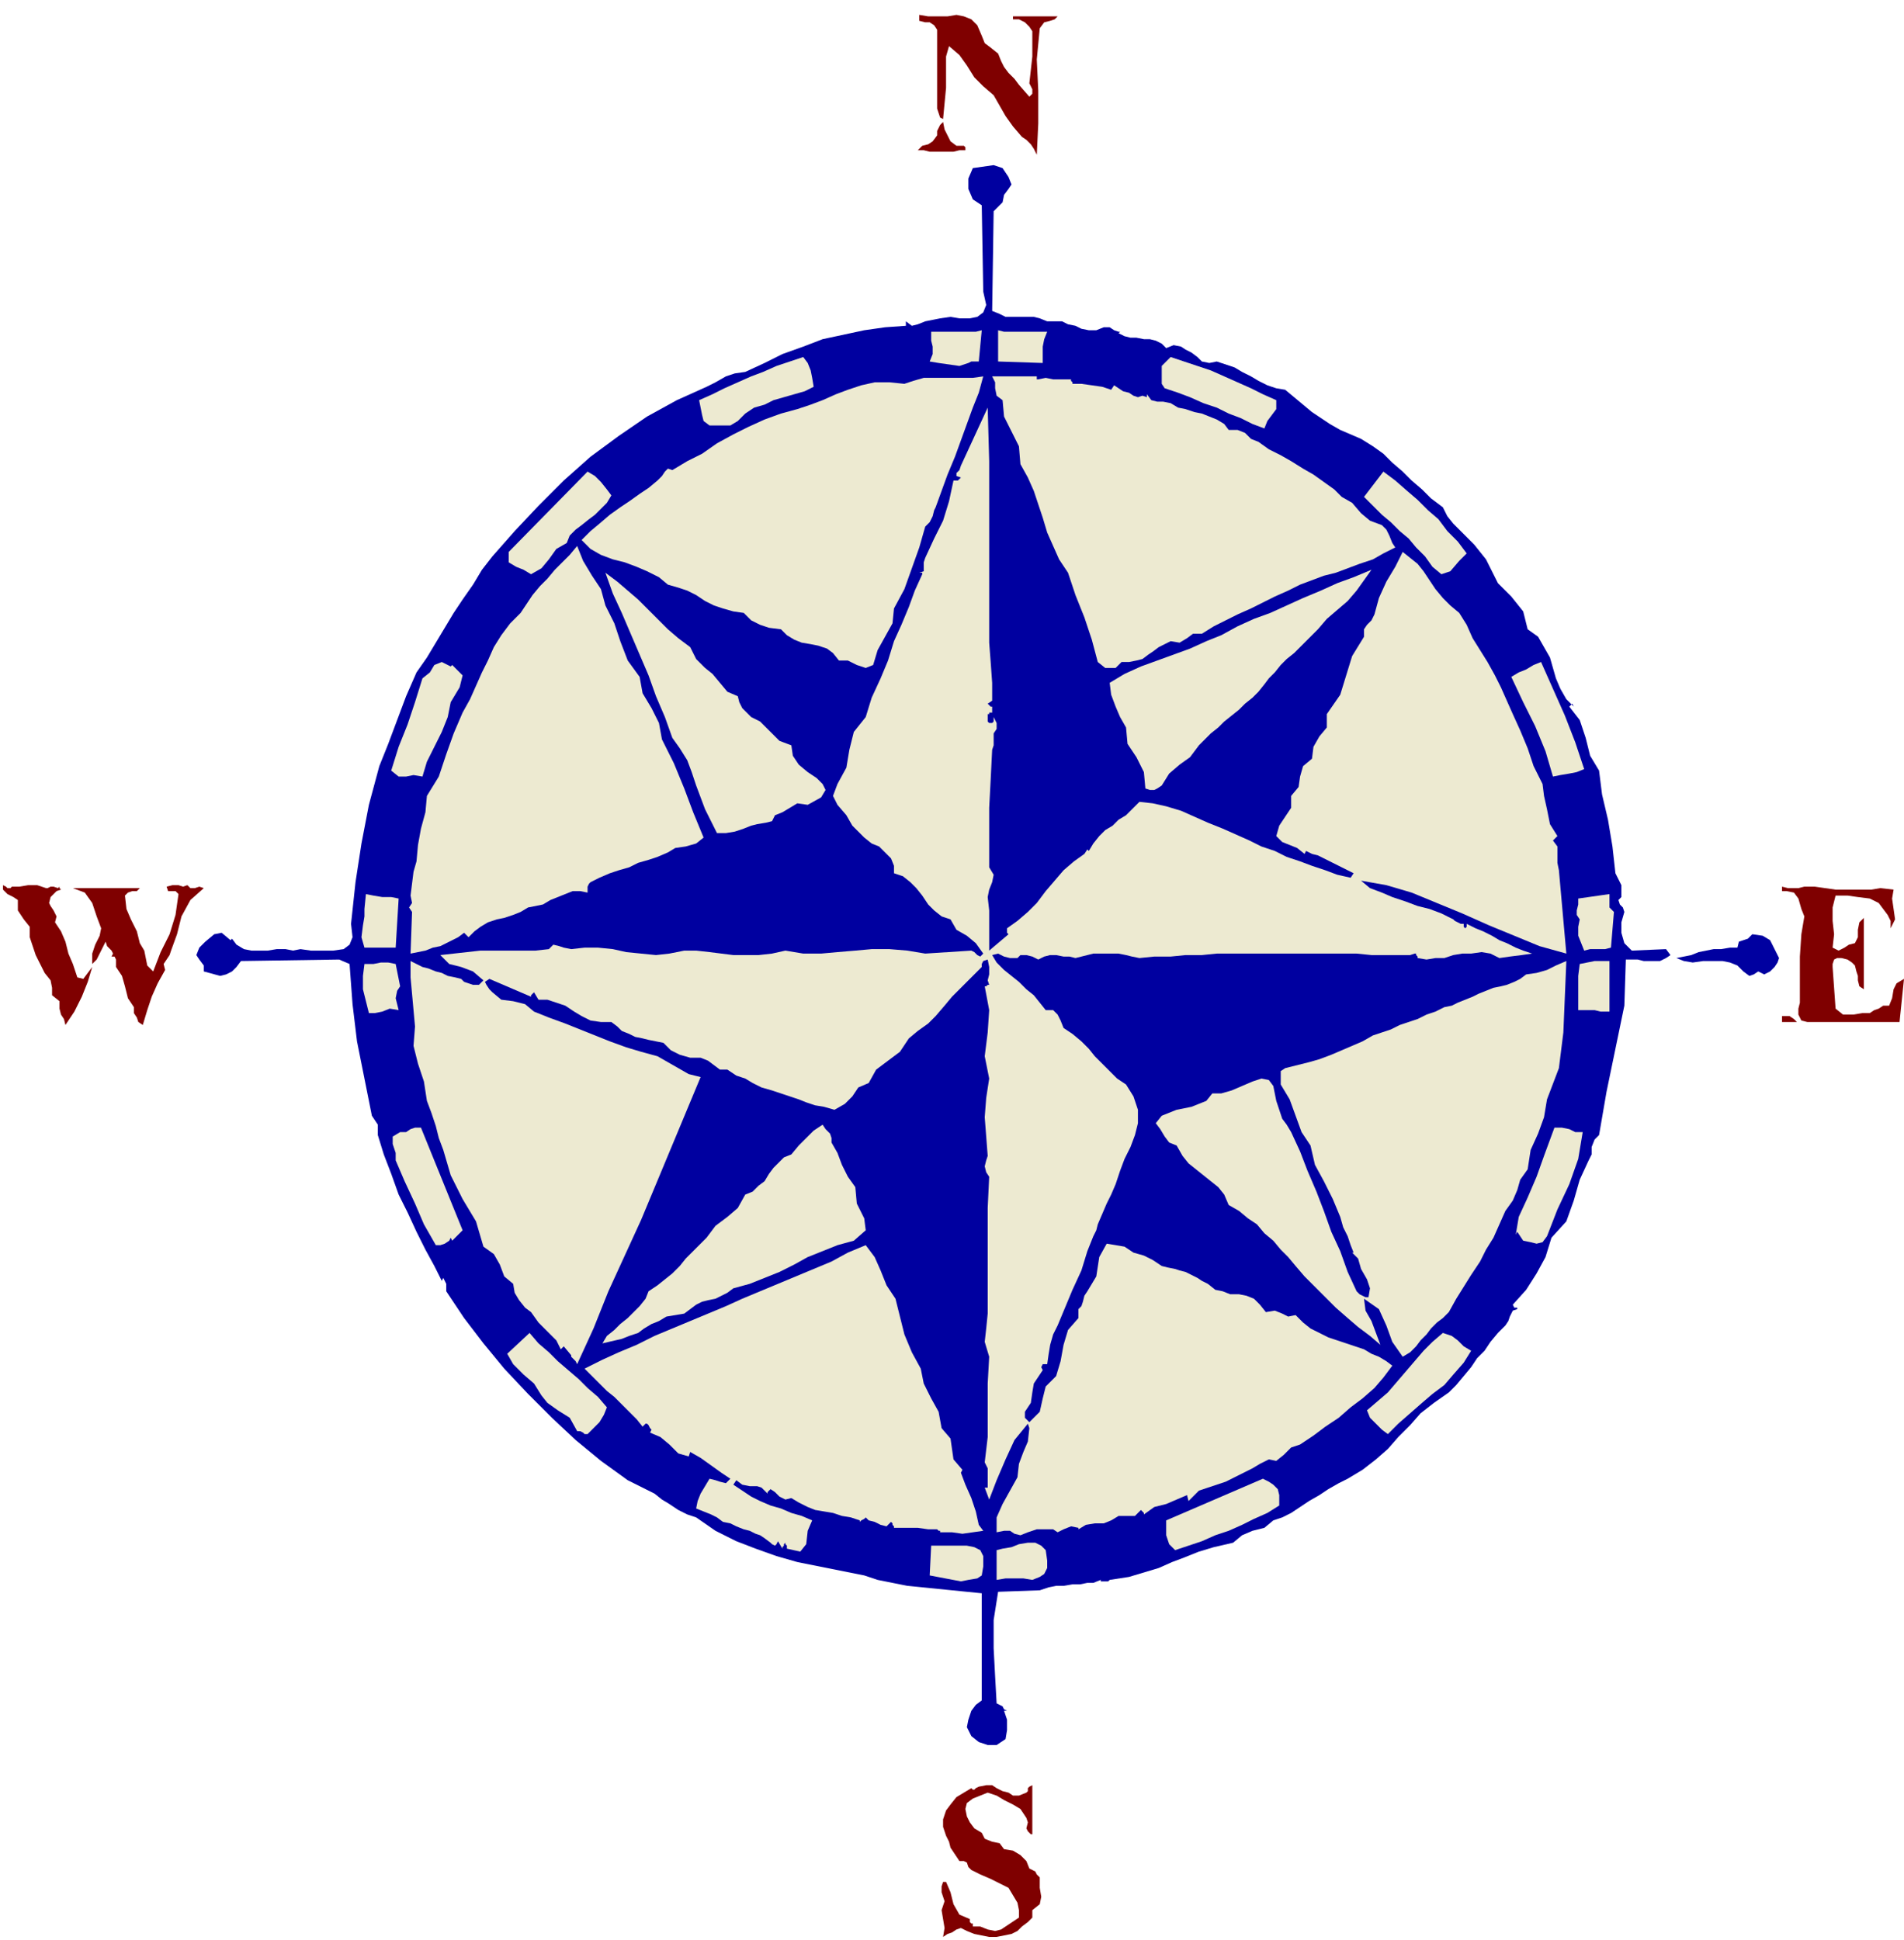
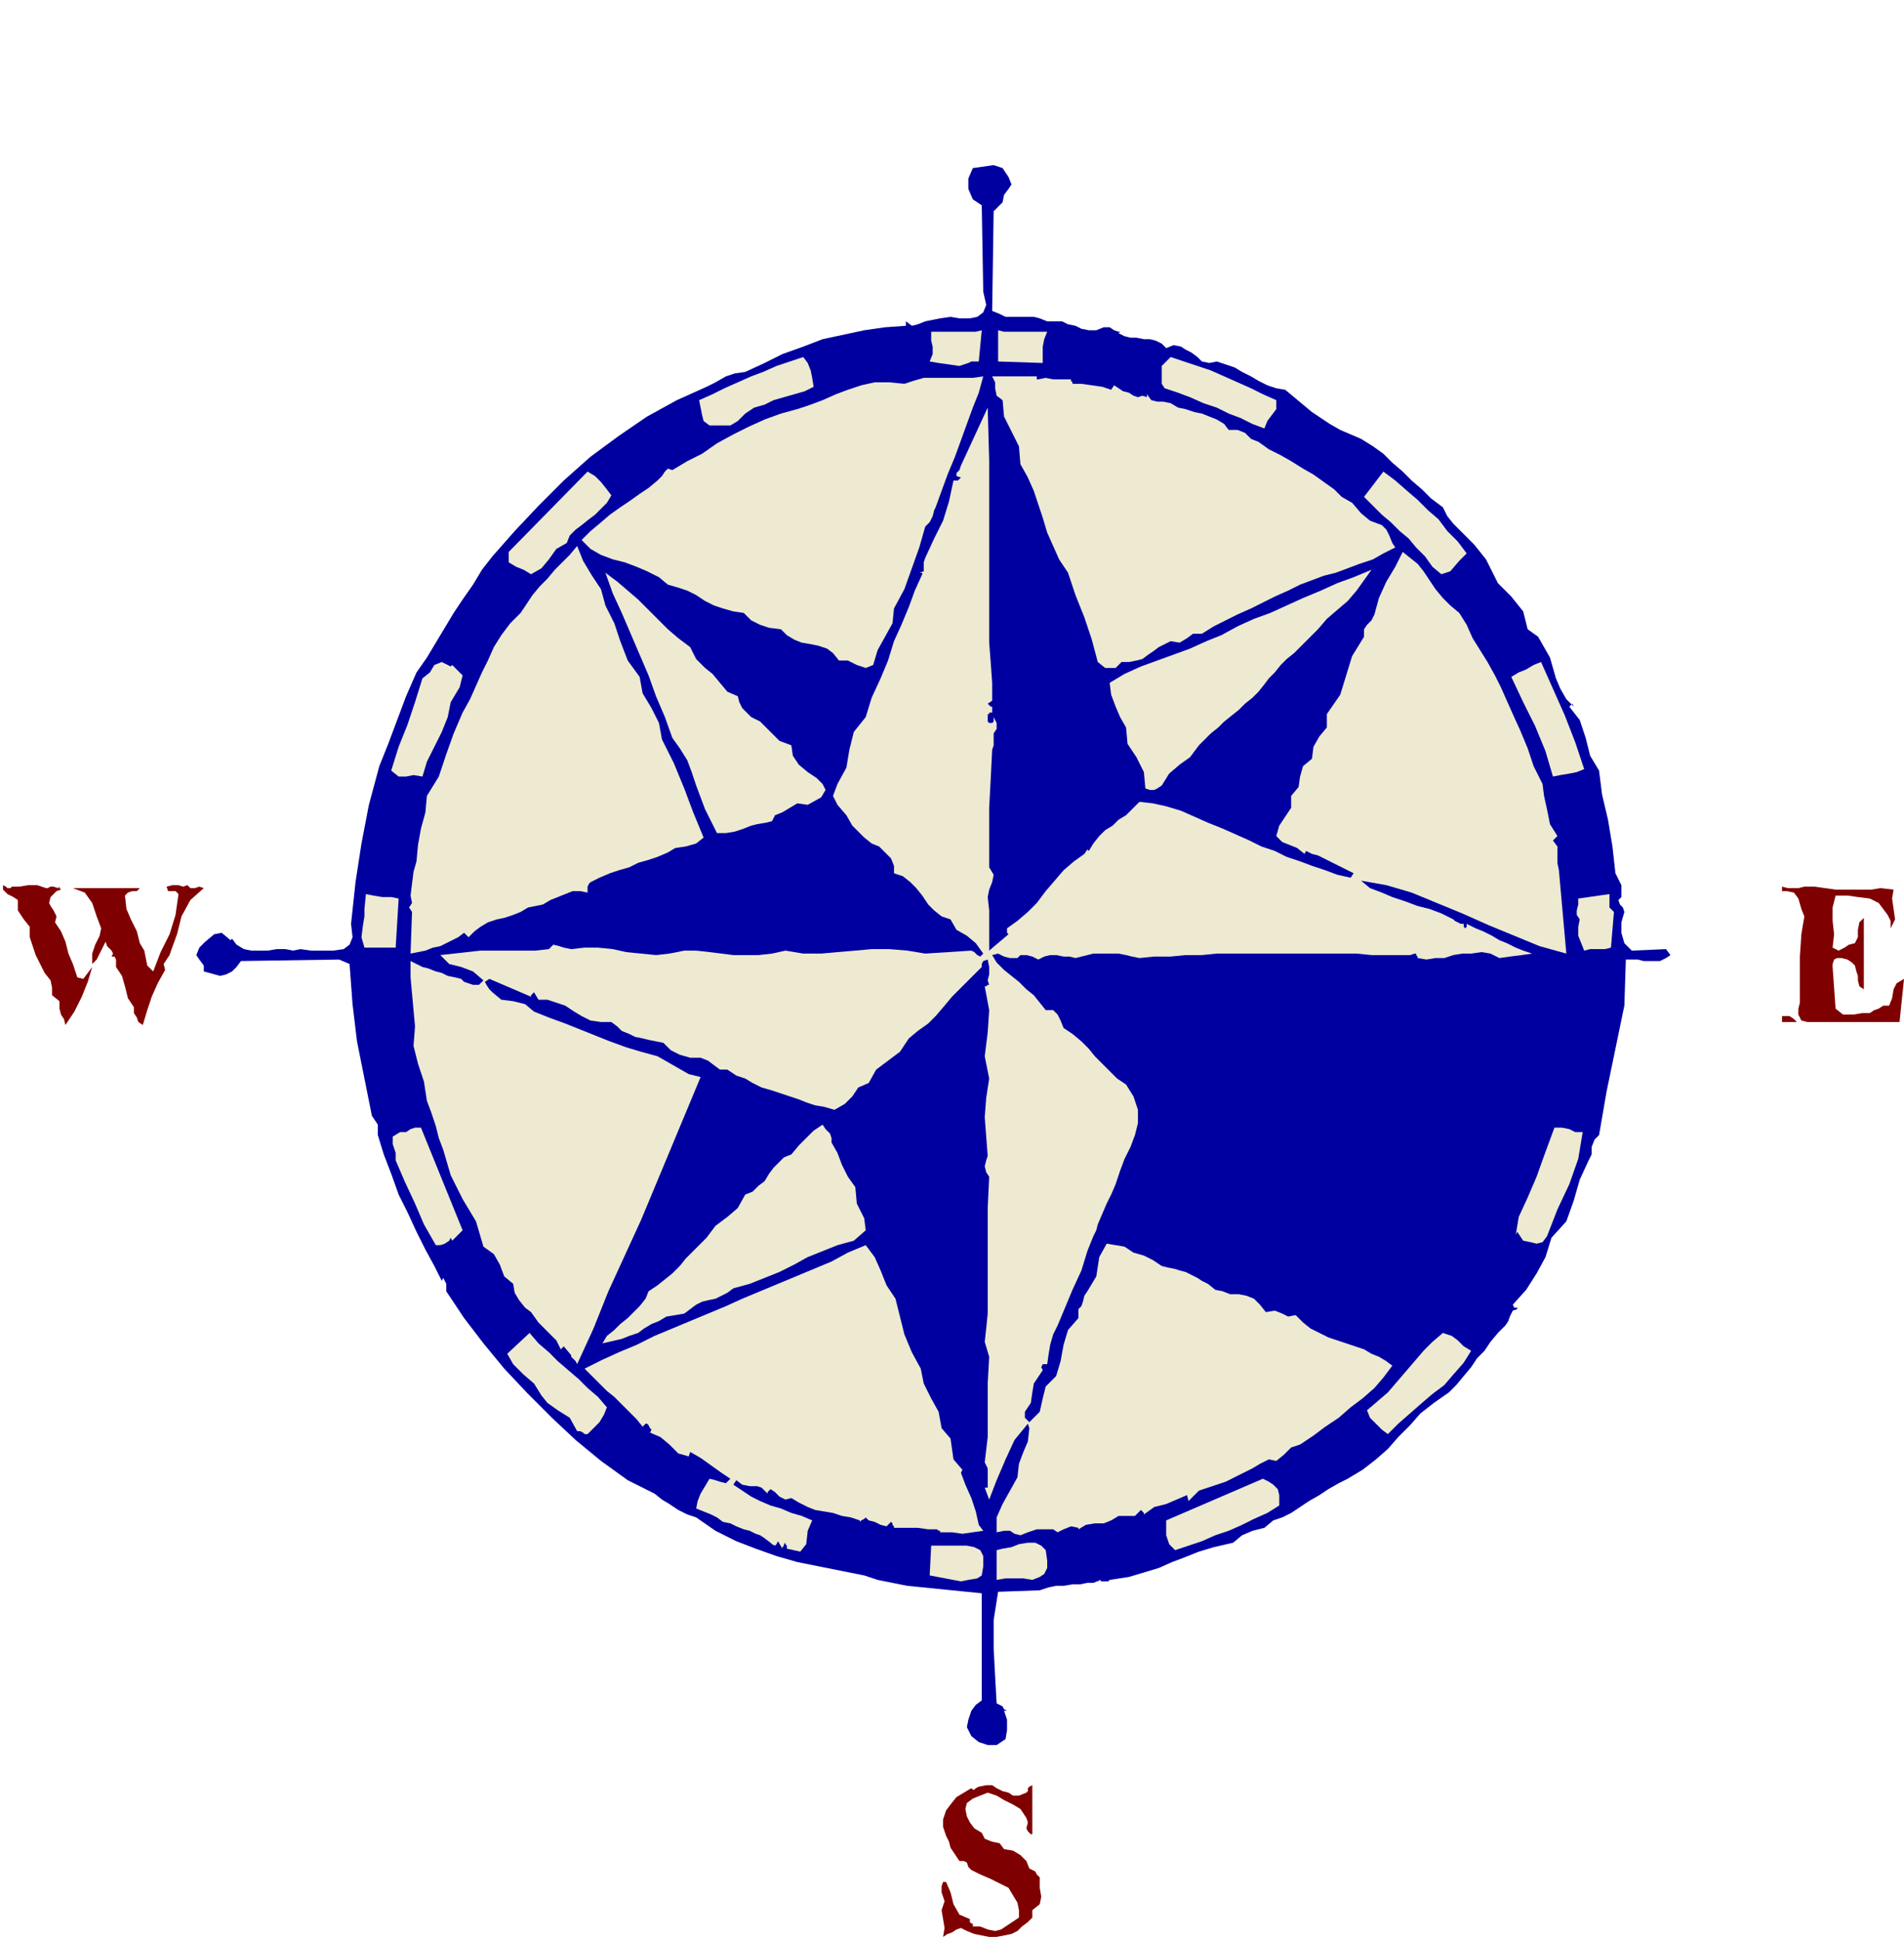
<svg xmlns="http://www.w3.org/2000/svg" fill-rule="evenodd" height="1.304in" preserveAspectRatio="none" stroke-linecap="round" viewBox="0 0 1280 1304" width="1.28in">
  <style>.pen1{stroke:none}.brush2{fill:#7f0000}.brush3{fill:#0000a0}.brush4{fill:#edead1}</style>
-   <path class="pen1 brush2" d="m660 24 2 5 4 3 5 4 2 5 2 4 3 4 4 4 3 4 7 8 2-2v-3l-1-2-1-2 1-9 1-9V21l-2-3-3-3-4-2h-4v-2h30l-2 2-3 1-4 1-3 4-2 21 1 21v22l-1 21-2-4-2-3-3-3-3-2-6-7-5-7-4-7-4-7-7-6-6-6-5-8-5-7-7-6-2 7v21l-2 21-2-1-1-3-1-3V20l-2-3-3-2h-3l-4-1v-4l6 1h13l6-1 5 1 5 2 4 4 3 7zm-17 74h5l1 1v2h-4l-4 1h-16l-4-1h-4l3-3 4-1 3-2 3-4v-3l1-2 1-2 2-2 1 5 2 4 2 4 4 3z" />
  <path class="pen1 brush3" d="m678 119 2 5-2 3-3 4-1 5-6 6-1 67 5 2 4 2h19l4 1 5 2h10l4 2 5 1 4 2 5 1h5l5-2h4l3 2 3 1h1l-1 1 4 2 4 1h4l5 1h4l4 1 4 2 3 3 5-2 5 1 3 2 4 2 4 3 3 3 5 1 5-1 6 2 6 2 5 3 6 3 5 3 6 3 6 2 6 1 6 5 6 5 6 5 6 4 6 4 7 4 7 3 7 3 8 5 7 5 6 6 7 6 6 6 7 6 6 6 8 6 3 6 4 5 5 5 4 4 5 5 4 5 4 5 3 6 5 10 9 9 8 10 3 12 7 5 4 7 4 7 2 7 2 7 3 7 4 7 5 5-1-2-2 2 7 9 4 12 3 12 6 10 2 16 4 17 3 18 2 18 2 4 2 4v8l-2 2 1 3 2 2 1 3-2 7v7l2 7 5 5 23-1 3 4-3 2-4 2h-11l-4-1h-8l-1 31-6 29-6 29-5 29-3 3-2 5v5l-2 4-6 13-4 14-5 14-10 11-4 13-6 11-7 11-9 10 1 2h2v1l-3 1-2 4-1 3-2 3-5 5-5 6-4 6-5 5-4 6-5 6-5 6-5 5-10 7-9 7-7 8-8 8-7 8-8 7-9 7-10 6-6 3-7 4-6 4-7 4-6 4-6 4-6 3-6 2-6 5-8 2-7 3-6 5-13 3-10 3-10 4-8 3-9 4-10 3-10 3-13 2-1 1h-5v-1l-5 2h-4l-5 1h-5l-6 1h-5l-5 1-6 2-28 1-3 19v19l1 19 1 18 2 1 2 1 1 2 2 1h-2l2 6v7l-1 6-6 4h-6l-6-2-5-4-3-6 1-5 2-6 3-4 4-3v-72l-10-1-10-1-10-1-10-1-10-1-10-2-10-2-9-3-15-3-15-3-15-3-14-4-14-5-13-5-14-7-13-9-6-2-6-3-6-4-5-3-5-4-6-3-6-3-6-3-18-13-17-14-16-15-16-16-16-17-14-17-13-17-12-18v-5l-1-2-1-2-1 2-5-10-6-11-6-12-6-13-6-12-5-14-5-13-4-13v-7l-2-3-2-3-5-25-5-25-3-25-2-27-7-3-66 1-3 4-3 3-4 2-4 1-11-3v-4l-3-4-2-3 2-5 4-4 6-5 5-1 6 5 1-1 3 4 5 3 5 1h11l6-1h6l5 1 5-1 7 1h15l7-1 4-3 2-5-1-9 3-28 4-26 5-26 7-26 6-15 6-16 6-16 7-16 7-10 6-10 6-10 6-10 6-9 7-10 6-10 7-9 15-17 16-17 17-17 18-16 19-14 19-13 20-11 20-9 6-3 7-4 6-2 7-1 13-6 12-6 14-5 13-5 14-3 14-3 14-2 14-1v-3l4 3 4-1 5-2 5-1 5-1 7-1 6 1h7l5-1 4-3 2-5-2-9-1-58-6-4-3-7v-7l3-7 7-1 7-1 6 2 4 6z" />
  <path class="pen1 brush4" d="M658 243h-5l-2 1-6 2-7-1-7-1-6-1 2-5v-5l-1-4v-6h30l4-1-2 21zm46-20-2 5-1 5v11l-30-1v-21l4 1h29zm-157 37-6 3-7 2-7 2-7 2-6 3-7 2-6 4-5 5-5 3h-14l-4-3-1-4-1-5-1-5 9-4 8-4 9-4 9-4 8-3 9-4 9-3 9-3 3 4 2 5 1 5 1 6zm311 9v6l-3 4-3 4-2 5-8-3-8-4-8-3-8-4-9-3-9-4-8-3-9-3-2-3v-12l6-6 9 3 9 3 9 3 9 4 9 4 9 4 8 4 9 4zm-229 72-1 2-1 4-2 4-3 3-4 14-5 14-5 14-7 13-1 10-5 9-5 9-3 10-5 2-6-2-6-3h-6l-4-5-4-3-6-2-5-1-6-1-5-2-5-3-4-4-8-1-6-2-6-3-5-5-7-1-7-2-6-2-6-3-6-4-6-3-6-2-7-2-6-5-8-4-7-3-8-3-8-2-8-3-7-4-6-6 6-6 6-5 7-6 7-5 6-4 7-5 6-4 6-5 3-3 2-3 2-2 3 1 10-6 10-5 10-7 11-6 10-5 11-5 11-4 11-3 9-3 8-3 9-4 8-3 9-3 9-2h10l10 1 6-2 7-2h33l7-1-3 11-4 10-4 11-4 11-4 11-5 12-4 11-4 11zm68-88v2h1l5-1 5 1h12v1l1 1v1h6l7 1 7 1 6 2 2-3 3 2 3 2 4 1 3 2 3 1 3-1 3 1v-2l3 4 4 1h4l5 1 5 3 5 1 6 2 5 1 5 2 5 2 5 3 3 4h6l5 2 4 4 5 2 7 5 8 4 7 4 8 5 7 4 7 5 7 5 5 5 7 4 6 7 6 5 8 3 3 3 2 4 2 5 2 3-8 4-7 4-9 3-8 3-8 3-8 2-8 3-8 3-8 4-9 4-8 4-8 4-9 4-8 4-8 4-8 5h-6l-4 3-5 3-6-1-4 2-4 2-4 3-3 2-4 3-4 1-5 1h-5l-2 2-2 2h-7l-5-4-4-15-5-15-6-15-5-15-6-9-4-9-4-9-3-10-3-9-3-9-4-9-5-9-1-12-5-10-5-10-1-11-4-3-1-5v-4l-2-4h30z" />
  <path class="pen1 brush4" d="M665 419v13l1 13 1 14v12l-3 2 1 1 1 1h1v4h-2v1h-1v5l1 1h2l1-1v-3l1 2 1 2v4l-2 3v8l-1 3-1 20-1 19v40l3 5-1 5-2 5-1 5 1 9v27l13-11-1-1v-3l7-5 7-6 6-6 6-8 6-7 6-7 7-6 7-5 2-3 1 1 3-5 4-5 4-4 5-3 4-4 5-3 4-4 5-5 9 1 9 2 10 3 9 4 9 4 10 4 9 4 9 4 8 4 9 3 8 4 9 3 8 3 9 3 8 3 9 2 2-3-4-2-4-2-4-2-4-2-4-2-4-2-4-1-4-2-1 2-5-4-5-2-5-2-4-4 2-7 4-6 4-6v-8l5-6 1-7 2-7 6-5 1-8 4-7 5-6v-9l9-13 4-13 4-13 8-13v-5l2-3 3-3 2-4 3-11 5-11 6-10 5-10 5 4 5 4 4 5 4 6 4 6 5 6 5 5 6 5 5 8 4 9 5 8 5 8 5 9 4 8 4 9 4 9 5 11 5 12 4 12 6 12 1 8 2 9 2 10 5 8-3 3 3 4v11l1 5 5 56-18-5-17-7-17-7-18-8-17-7-17-7-17-5-17-3 6 5 8 3 7 3 9 3 8 3 8 2 8 3 8 4 1 1 2 1 2 1h2v2l1 1 1-1v-2l6 3 5 2 6 3 5 3 5 2 6 3 5 2 6 2-7 1-8 1-7 1-6-3-6-1-7 1h-6l-6 1-6 2h-6l-6 1-6-1v-1l-1-1v-1h-1l-3 1h-26l-10-1h-94l-10 1h-11l-10 1h-11l-10 1-5-1-4-1-5-1h-17l-4 1-4 1-4 1-4-1h-4l-5-1h-4l-4 1-4 2-4-2-4-1h-4l-2 2h-5l-4-1-4-2-4 1 3 5 5 5 5 4 5 4 5 5 5 4 4 5 4 5h5l3 3 2 4 2 5 6 4 6 5 5 5 4 5 5 5 5 5 5 5 6 4 5 8 3 9v9l-2 8-3 8-4 8-3 8-3 9-3 7-3 6-3 7-3 7-1 4-2 4-2 5-2 5-4 13-6 13-5 12-5 12-3 6-2 7-1 6-1 7h-3l-1 2 1 2-2 3-4 6-1 6-1 7-4 6v4l1 1 2 2 7-7 2-9 2-8 7-7 3-10 2-11 3-10 7-8v-6l2-2 1-3 1-4 2-3 6-10 2-13 5-9 12 2 6 4 7 2 6 3 6 4 4 1 5 1 3 1 4 1 4 2 4 2 3 2 4 2 5 4 5 1 5 2h6l5 1 5 2 4 4 4 5 6-1 5 2 4 2 5-1 5 5 5 4 6 3 6 3 6 2 6 2 6 2 6 2 5 3 5 2 5 3 4 3-6 8-6 7-8 7-8 6-8 7-9 6-8 6-9 6-6 2-5 5-5 4-5-1-6 3-5 3-6 3-6 3-6 3-6 2-6 2-6 2-7 7-1-4-7 3-7 3-8 2-7 5v-1l-1-1-1-1-4 4h-11l-5 3-5 2h-6l-6 1-5 3v-1l-5-1-5 2-4 2-3-2h-11l-6 2-5 2-4-1-3-2h-4l-5 1v-10l4-9 5-9 5-9 1-9 3-8 3-7 1-9-1-3-9 11-6 13-6 14-5 13-3-8h2v-13l-2-4 2-17v-36l1-18-3-10 1-9 1-10v-71l1-21-2-3-1-4 1-4 1-3-1-13-1-13 1-13 2-13-3-15 2-16 1-15-3-16h1l1-1h1l-1-3 1-4v-5l-1-5-3 1-1 2v2l-2 2-6 6-6 6-6 6-5 6-6 7-5 5-7 5-6 5-6 9-8 6-8 6-5 9-7 3-4 6-5 5-7 4-7-2-6-1-6-2-5-2-6-2-6-2-6-2-7-2-6-3-5-3-6-2-6-4h-5l-4-3-4-3-5-2h-7l-7-2-6-3-5-5-5-1-5-1-4-1-5-1-4-2-5-2-3-3-4-3h-7l-7-1-6-3-5-3-6-4-6-2-6-2h-6l-3-5-1 1-1 1v1l-7-3-7-3-7-3-7-3-3 2 1 2 2 3 2 2 6 5 8 1 8 2 6 5 10 4 11 4 10 4 10 4 10 4 11 4 10 3 11 3 7 4 7 4 7 4 8 2-10 24-10 24-10 24-10 24-11 24-11 24-10 25-11 24-1-2-2-2-1-1h-3 3v-1l-5-6-2 2-3-6-6-6-6-6-5-7-4-3-4-5-3-5-1-6-6-5-3-8-4-7-7-5-5-17-9-15-8-16-5-17-3-8-2-8-3-9-3-8-2-13-4-12-3-12 1-13-1-11-1-11-1-11v-11l4 2 4 2 4 1 5 2 4 1 4 2 5 1 4 1 2 2 3 1 3 1h4l3-3-7-6-8-3-8-2-6-6 9-1 9-1 9-1h37l9-1 3-3 4 1 3 1 5 1 9-1h9l10 1 9 2 10 1 10 1 9-1 10-2h8l9 1 8 1 8 1h17l9-1 9-2 12 2h12l11-1 12-1 11-1h12l12 1 12 2 31-2 2 1 2 2 2 1 2-2-5-7-6-5-7-4-4-7-6-2-5-4-4-4-4-6-4-5-4-4-5-4-6-2v-5l-2-5-4-4-4-4-5-2-5-4-4-4-4-4-4-7-6-7-3-6 3-8 6-11 2-12 3-12 8-10 4-13 6-13 5-12 4-13 5-11 5-12 4-11 5-11v-1h-2l3-1v-6l1-3 6-13 6-12 4-13 3-14h3l1-1 1-1-3-1v-2l2-2 1-3 18-39 1 36v109zm-254-86-3 5-4 4-4 4-4 3-5 4-4 3-4 4-2 5-7 4-5 7-5 6-7 4-5-3-5-2-5-3v-7l53-54 5 3 4 4 4 5 3 4zm575 39-5 5-6 7-6 2-6-5-5-7-6-6-5-6-6-5-6-6-6-5-6-6-6-6 13-17 8 6 8 7 7 6 7 7 7 6 6 8 7 7 6 8z" />
  <path class="pen1 brush4" d="m407 407 6 12 4 12 5 13 8 11 2 11 6 10 5 10 2 11 8 16 7 17 6 16 7 17-5 4-7 2-7 1-5 3-7 3-6 2-7 2-6 3-7 2-6 2-7 3-6 3-1 1-1 2v4l-5-1h-5l-5 2-5 2-5 2-5 3-5 1-5 1-5 3-5 2-6 2-5 1-6 2-5 3-4 3-4 4-3-3-4 3-4 2-4 2-4 2-5 1-5 2-5 1-5 1 1-28-2-3 2-3-1-5 1-8 1-8 2-7 1-11 2-11 3-11 1-11 8-13 5-15 5-14 6-14 5-9 4-9 4-9 4-8 4-9 5-8 6-8 7-7 4-6 4-6 5-6 5-5 5-6 5-5 5-5 5-6 4 10 6 10 6 9 3 11zm515-24-5 7-5 7-6 7-7 6-7 6-6 7-6 6-6 6-4 4-5 4-4 4-4 5-4 4-3 4-4 5-4 4-5 4-4 4-5 4-5 4-4 4-5 4-4 4-4 4-6 8-7 5-7 6-5 8-3 2-2 1h-3l-3-1-1-11-5-10-6-9-1-11-4-7-3-7-3-8-1-8 10-6 11-5 11-4 11-4 11-4 11-5 10-4 11-6 11-5 11-4 11-5 11-5 12-5 11-5 11-4 12-5zm-458 52 2 4 2 4 3 3 3 3 5 4 5 6 5 6 7 3 1 4 2 4 3 3 3 3 6 3 7 7 6 6 8 3 1 7 4 6 6 5 6 4 4 4 2 4-3 5-9 5-7-1-5 3-5 3-5 2-2 4-4 1-6 1-4 1-5 2-6 2-6 1h-6l-4-8-4-8-3-8-3-8-3-9-3-8-5-8-5-7-5-14-6-14-5-14-6-14-6-14-6-14-6-13-5-14 8 6 7 6 7 6 7 7 7 7 6 6 7 6 8 6zm-160 12 7 7-2 8-6 10-2 10-4 10-5 10-5 10-3 10-6-1-5 1h-5l-5-4 5-16 6-15 5-15 5-16 5-4 3-5 5-2 6 3 1-1zm732-2 8 18 8 18 7 18 6 18-5 2-5 1-6 1-5 1-5-17-7-17-8-16-8-17 5-3 5-2 5-3 5-2z" />
  <path class="pen1 brush2" d="M8 596h5l6-1h6l6 2h1l2-1h2l3 1 1-1v-1 2l1 1-3 1-2 2-2 2-1 4 1 2 2 3 2 4-1 4 4 6 3 7 2 8 3 7 1 3 1 3 1 3 4 1 6-8-3 10-4 10-5 10-6 9-1-4-2-3-1-4v-5l-5-4v-5l-1-5-4-5-3-6-3-6-2-6-2-6v-7l-4-5-4-6v-7l-3-2-4-2-3-3v-3l2 1 1 1h2l1-1zm118-1 2 2h3l3-1 3 1-9 8-6 11-3 12-4 11-1 3-2 3-2 3 1 4-5 9-4 9-3 9-3 10-3-2-1-3-2-3v-4l-4-6-2-8-2-7-4-6v-5l-1-2h-2l1-2-1-2-3-3-1-3-2 4-2 4-2 4-3 3v-7l2-6 3-6 1-5-3-8-3-9-5-7-8-3h45l-2 2h-3l-3 1-2 2 1 9 3 7 4 8 2 8 3 5 1 5 1 5 4 4 5-13 6-12 4-13 2-14-2-2h-5l-1-3 4-1h4l3 1 3-1zm1087 1h7l7 1 7 1h24l6-1 9 1-1 6 1 7 1 7-3 6v-5l-2-4-3-4-3-4-6-3-8-1-7-1h-8l-2 8v9l1 9-1 9 4 2 4-2 3-2 4-1 2-4v-5l1-5 3-3v48l-3-2-1-4v-3l-1-3-1-4-2-2-3-2-4-1h-3l-2 1-1 3v2l2 28 5 4h7l6-1h5l3-2 3-1 3-2h4l2-5 1-6 2-4 5-3-3 29h-62l-4-1-2-4v-4l1-4v-31l1-15 2-12-2-5-2-7-3-4-5-1h-3v-3l4 1h7l4-1z" />
  <path class="pen1 brush4" d="m268 604-2 33h-21l-2-7 1-8 1-6v-5l1-10 5 1 6 1h6l5 1zm817 9-2 24-4 1h-10l-4 1-2-5-2-5v-6l1-5-2-3v-3l1-4v-4l21-3v9l3 3z" />
-   <path class="pen1 brush3" d="m1196 644-1 3-2 3-3 3-4 2-4-2-3 2-3 1-4-3-4-4-5-2-5-1h-13l-7 1-6-1-5-2 5-1 5-1 5-2 5-1 5-1h5l6-1h5l1-4 3-1 3-1 3-3 7 1 5 3 3 6 3 6z" />
-   <path class="pen1 brush4" d="m269 663-2 3-1 5 1 4 1 4-6-1-5 2-5 1h-4l-2-8-2-8v-9l1-8h6l5-1h5l5 1 3 15zm771 76-2 12-4 11-5 11-2 13-5 7-2 7-3 7-5 7-4 9-4 9-5 8-4 8-6 9-5 8-5 8-5 9-4 4-4 3-4 4-3 4-4 4-3 4-4 4-5 3-7-10-4-11-5-11-10-7 1 8 4 7 3 8 3 8-7-6-8-6-7-6-8-7-7-7-7-7-7-7-6-7-5-6-5-5-5-6-6-5-5-6-6-4-6-5-7-4-3-7-4-5-5-4-5-4-5-4-5-4-4-5-4-7-5-2-3-4-3-5-3-4 4-5 5-2 5-2 5-1 5-1 5-2 5-2 4-5h6l7-2 7-3 7-3 6-2 5 1 3 4 2 10 2 6 2 6 3 4 3 5 6 13 5 13 6 14 5 13 5 14 6 13 5 14 6 13 2 2 2 1 2 1h2l1-6-2-6-4-7-2-7-5-5v-1 1l1 1h1l-2-5-2-6-3-6-2-7-5-12-6-12-6-11-3-13-6-9-4-11-4-11-6-10v-9l3-2 8-2 8-2 7-2 8-3 7-3 7-3 7-3 7-4 6-2 6-2 6-3 6-2 6-2 6-3 6-2 6-3 5-1 4-2 5-2 5-2 4-2 5-2 5-2 5-1 4-1 5-2 4-2 4-3 7-1 7-2 6-3 7-3-1 24-1 24-3 24-8 21zm42-59h-6l-4-1h-11v-23l1-8 5-1 5-1h10v34z" />
  <path class="pen1 brush2" d="M1208 687h-10v-4h5l3 2 2 2z" />
  <path class="pen1 brush4" d="m559 768 4 7 3 8 4 8 5 7 1 11 5 10 1 8-8 7-11 3-10 4-10 4-9 5-10 5-10 4-10 4-11 3-4 3-4 2-4 2-5 1-4 1-4 2-4 3-4 3-6 1-6 1-5 3-5 2-5 3-4 3-6 2-5 2-13 3 3-5 5-4 4-4 5-4 4-4 4-4 4-5 2-5 6-4 5-4 5-4 5-5 4-5 5-5 4-4 5-5 6-8 8-6 7-6 5-9 5-2 4-4 4-3 3-5 3-4 3-3 4-4 5-2 5-6 5-5 5-5 6-4 2 3 3 3 1 3v3zm-248 59-7 7-1-2-1 2-3 2-3 1h-3l-8-14-6-14-7-15-6-14v-5l-2-6v-5l5-3h4l3-2 3-1h4l28 69zm753-66-3 18-6 17-8 17-7 18-3 4-4 1-4-1-5-1-4-6-1 2 2-12 6-13 6-14 5-14 7-19h5l5 1 4 2h5zM602 873l3 12 3 12 5 12 6 11 2 10 5 10 5 9 2 11 6 7 1 7 1 7 6 7-1 2 3 8 4 9 3 9 2 9 3 4-7 1-7 1-7-1h-8v-1h-1l-1-1h-6l-7-1h-16v-1l-1-1v-1l-1-1-3 3-4-1-4-2-4-1-2-2-1 1-2 1-1 1v-1l-6-2-6-1-6-2-6-1-6-1-5-2-6-3-5-3-4 1-4-2-3-3-3-2-1 1-1 1v1l-4-4-3-1h-5l-5-1-4-3-2 3 6 4 6 4 6 3 7 3 7 2 7 3 7 2 7 3-3 7-1 9-4 5-9-2v-2l-1-1v-1l-1 1v1l-1 1v1l-3-5-1 2-1 1-2-1-1-1-4-3-3-2-3-1-4-2-4-1-5-2-4-2-5-1-4-3-4-2-5-2-5-2 1-5 2-5 3-5 3-5 4 1 3 1 4 1 3-3-6-4-7-5-7-5-7-4-1 3-7-2-6-6-6-5-7-3 1-2-1-1-1-2-1-1h-1l-1 1-1 1-4-5-5-5-5-5-5-5-5-4-5-5-5-5-5-5 12-6 11-5 12-5 12-6 12-5 12-5 12-5 12-5 11-5 12-5 12-5 12-5 12-5 12-5 11-6 12-5 6 8 4 9 4 10 6 9zm-194 73-2 5-3 5-4 4-4 4h-2l-1-1-2-1h-2l-5-9-8-5-7-5-4-5-5-8-7-6-7-7-4-7 15-14 6 7 7 6 6 6 7 6 7 6 6 6 7 6 6 7zm581-38-5 8-7 8-6 7-8 6-7 6-8 7-8 7-7 7-4-3-4-4-4-4-2-5 7-6 7-6 6-7 6-7 6-7 6-7 6-6 7-6 6 2 4 3 4 4 5 3zm-129 97v7l-8 5-9 4-8 4-9 4-9 3-9 4-9 3-9 3-4-4-2-6v-10l65-28 4 2 3 2 3 3 1 4zm-156 44v5l-2 4-3 2-5 2-6-1h-12l-6 1v-20l4-1 6-1 5-2 6-1h5l4 2 3 3 1 7zm-43 4-1 6-3 2-6 1-5 1-21-4 1-20h24l5 1 4 2 2 4v7z" />
  <path class="pen1 brush2" d="M694 1233h-1l-1-1-1-1-1-2 1-4-1-3-2-3-2-3-5-3-6-3-5-3-6-2-5 2-5 2-4 3-1 4 1 5 2 4 3 4 5 3 2 4 5 2 5 1 3 4 6 1 5 3 4 4 2 5 2 1 2 1 1 2 2 2v7l1 6-1 5-5 4v5l-3 3-4 3-3 3-4 2-5 1-5 1h-5l-5-1-5-1-5-2-4-2-3 1-3 2-3 1-3 2 1-6-1-6-1-6 2-6-1-3-1-3v-4l1-3h2l3 7 2 8 4 7 7 3v2l1 1h1v2h5l5 2 5 1 4-1 12-8v-5l-1-5-3-5-3-5-6-3-6-3-7-3-6-3-2-2-1-3-2-1h-3l-2-3-2-3-2-3-1-4-2-4-2-6v-5l2-6 3-4 4-5 5-3 5-3 1 1h1l1-1 2-1 5-1h4l3 2 4 2 4 1 3 2h4l5-2 1-1v-2l1-1 2-1v33z" />
</svg>